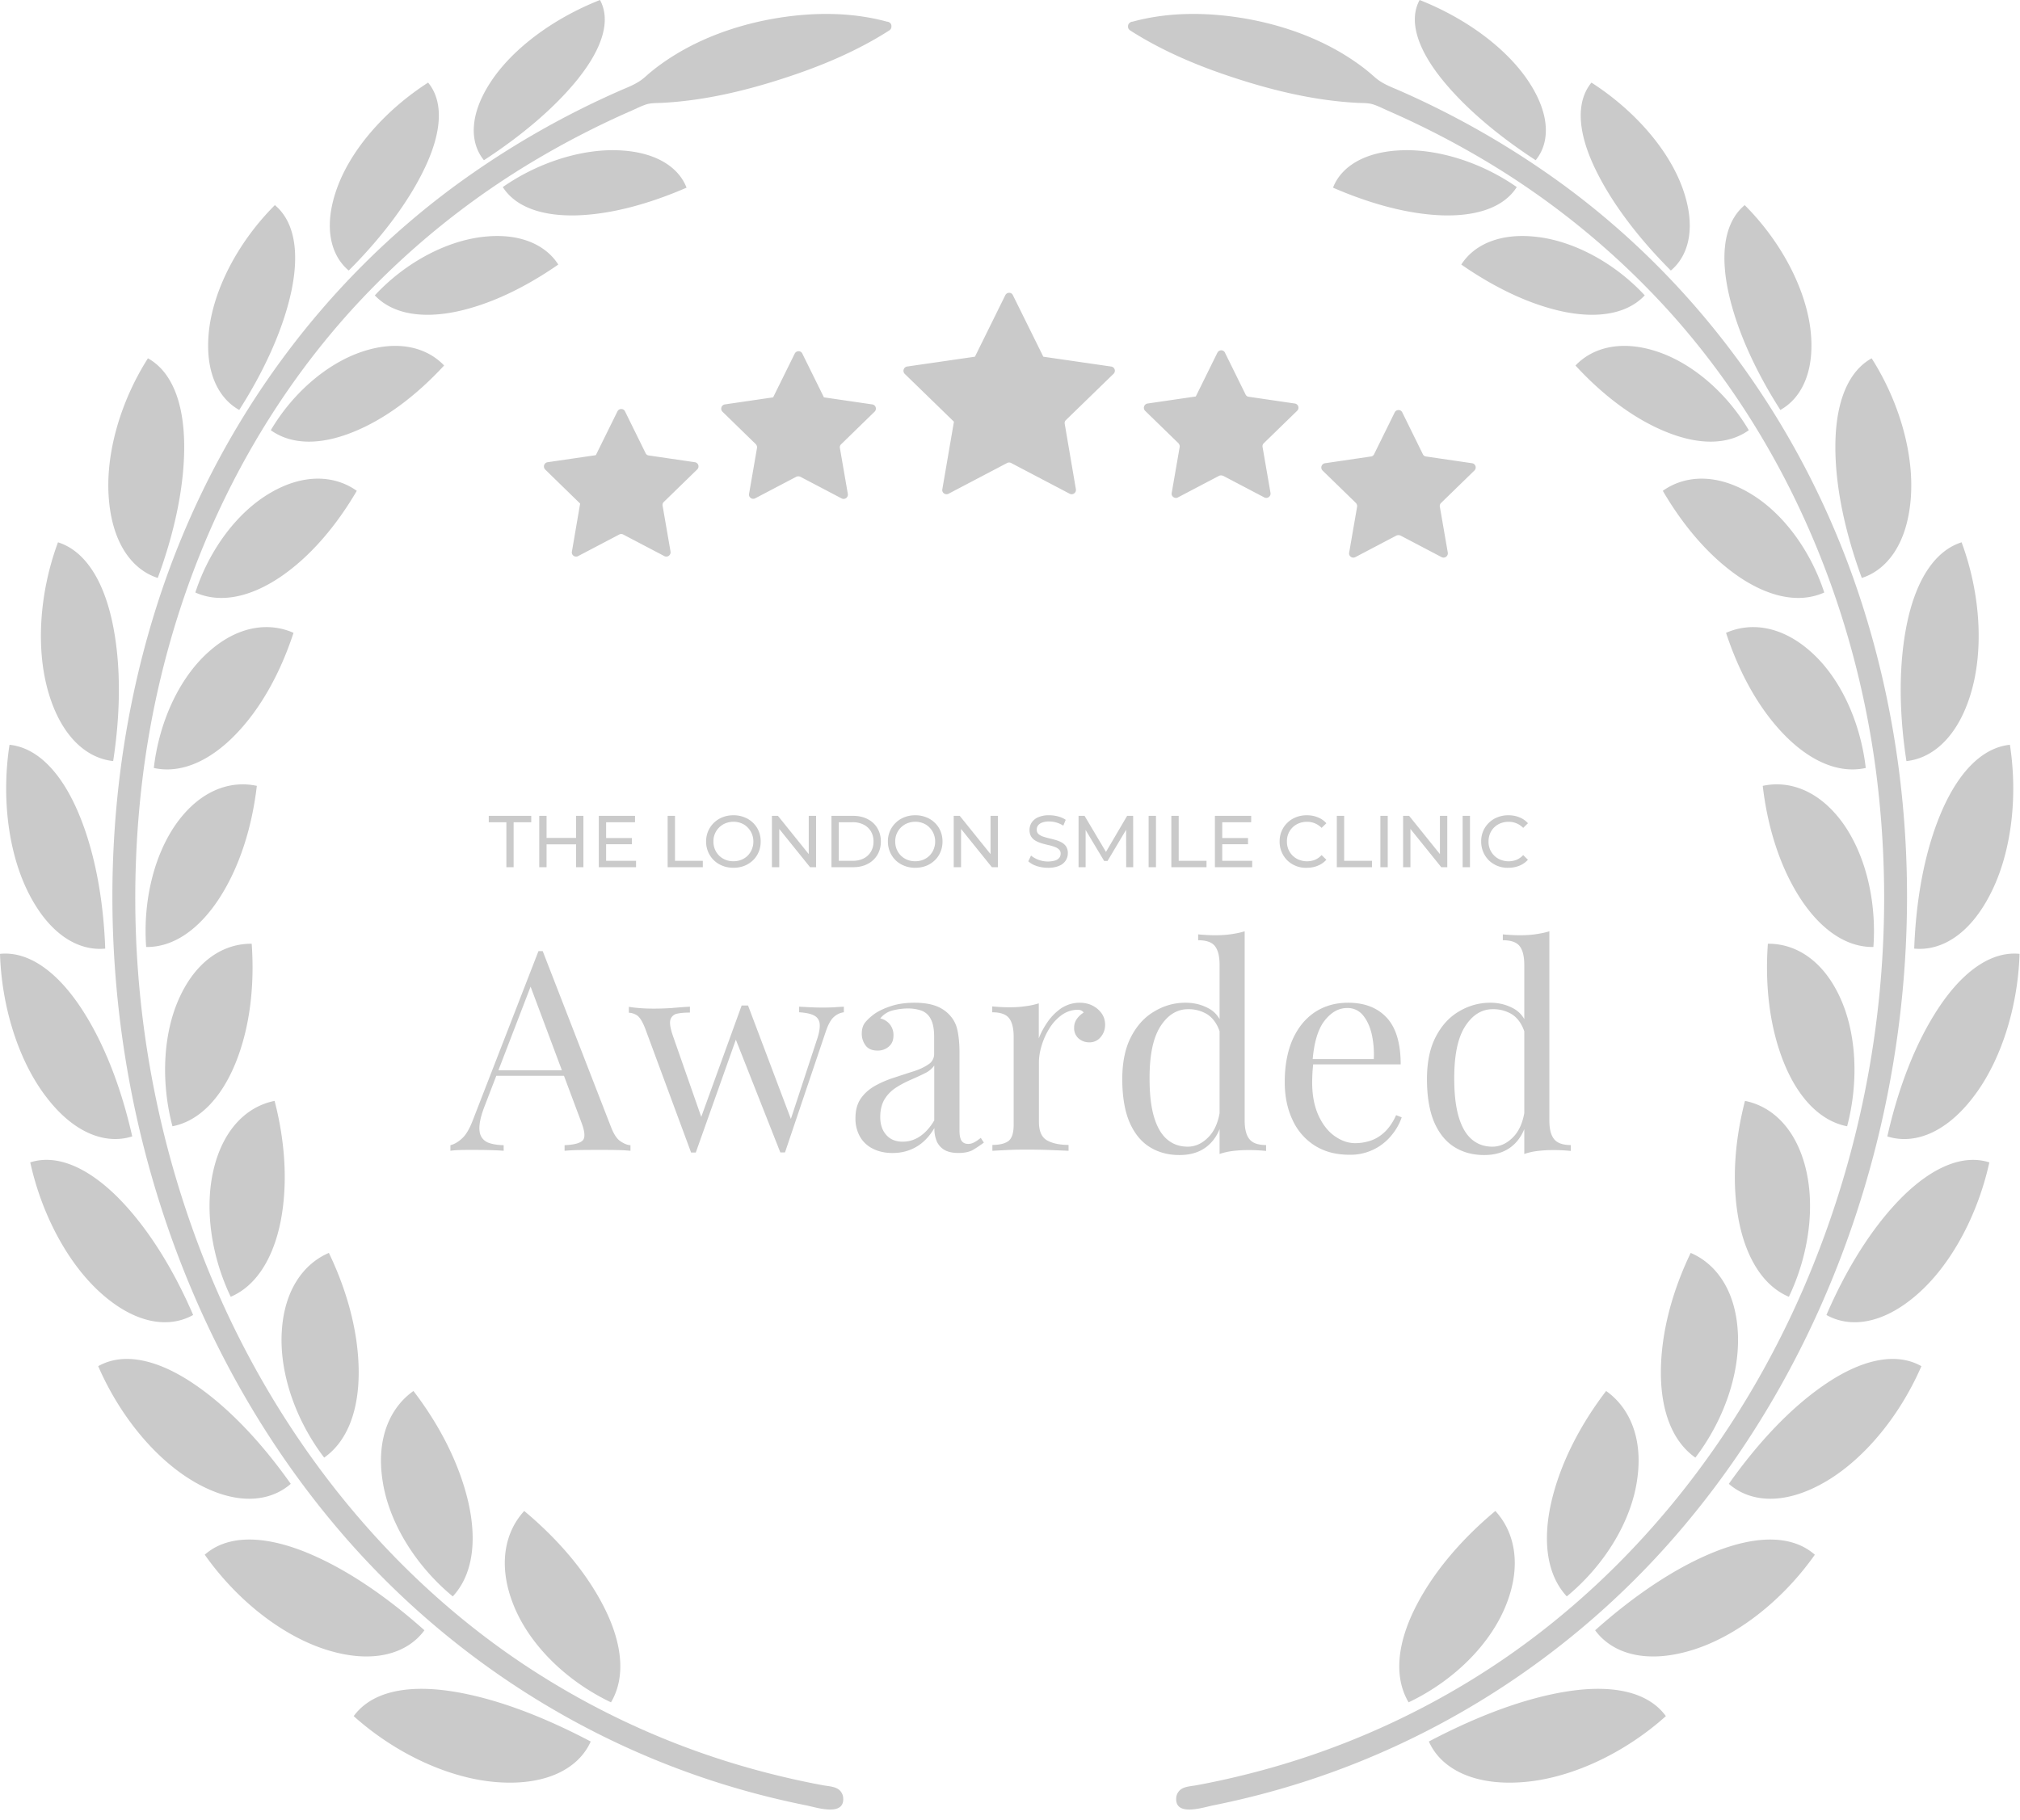
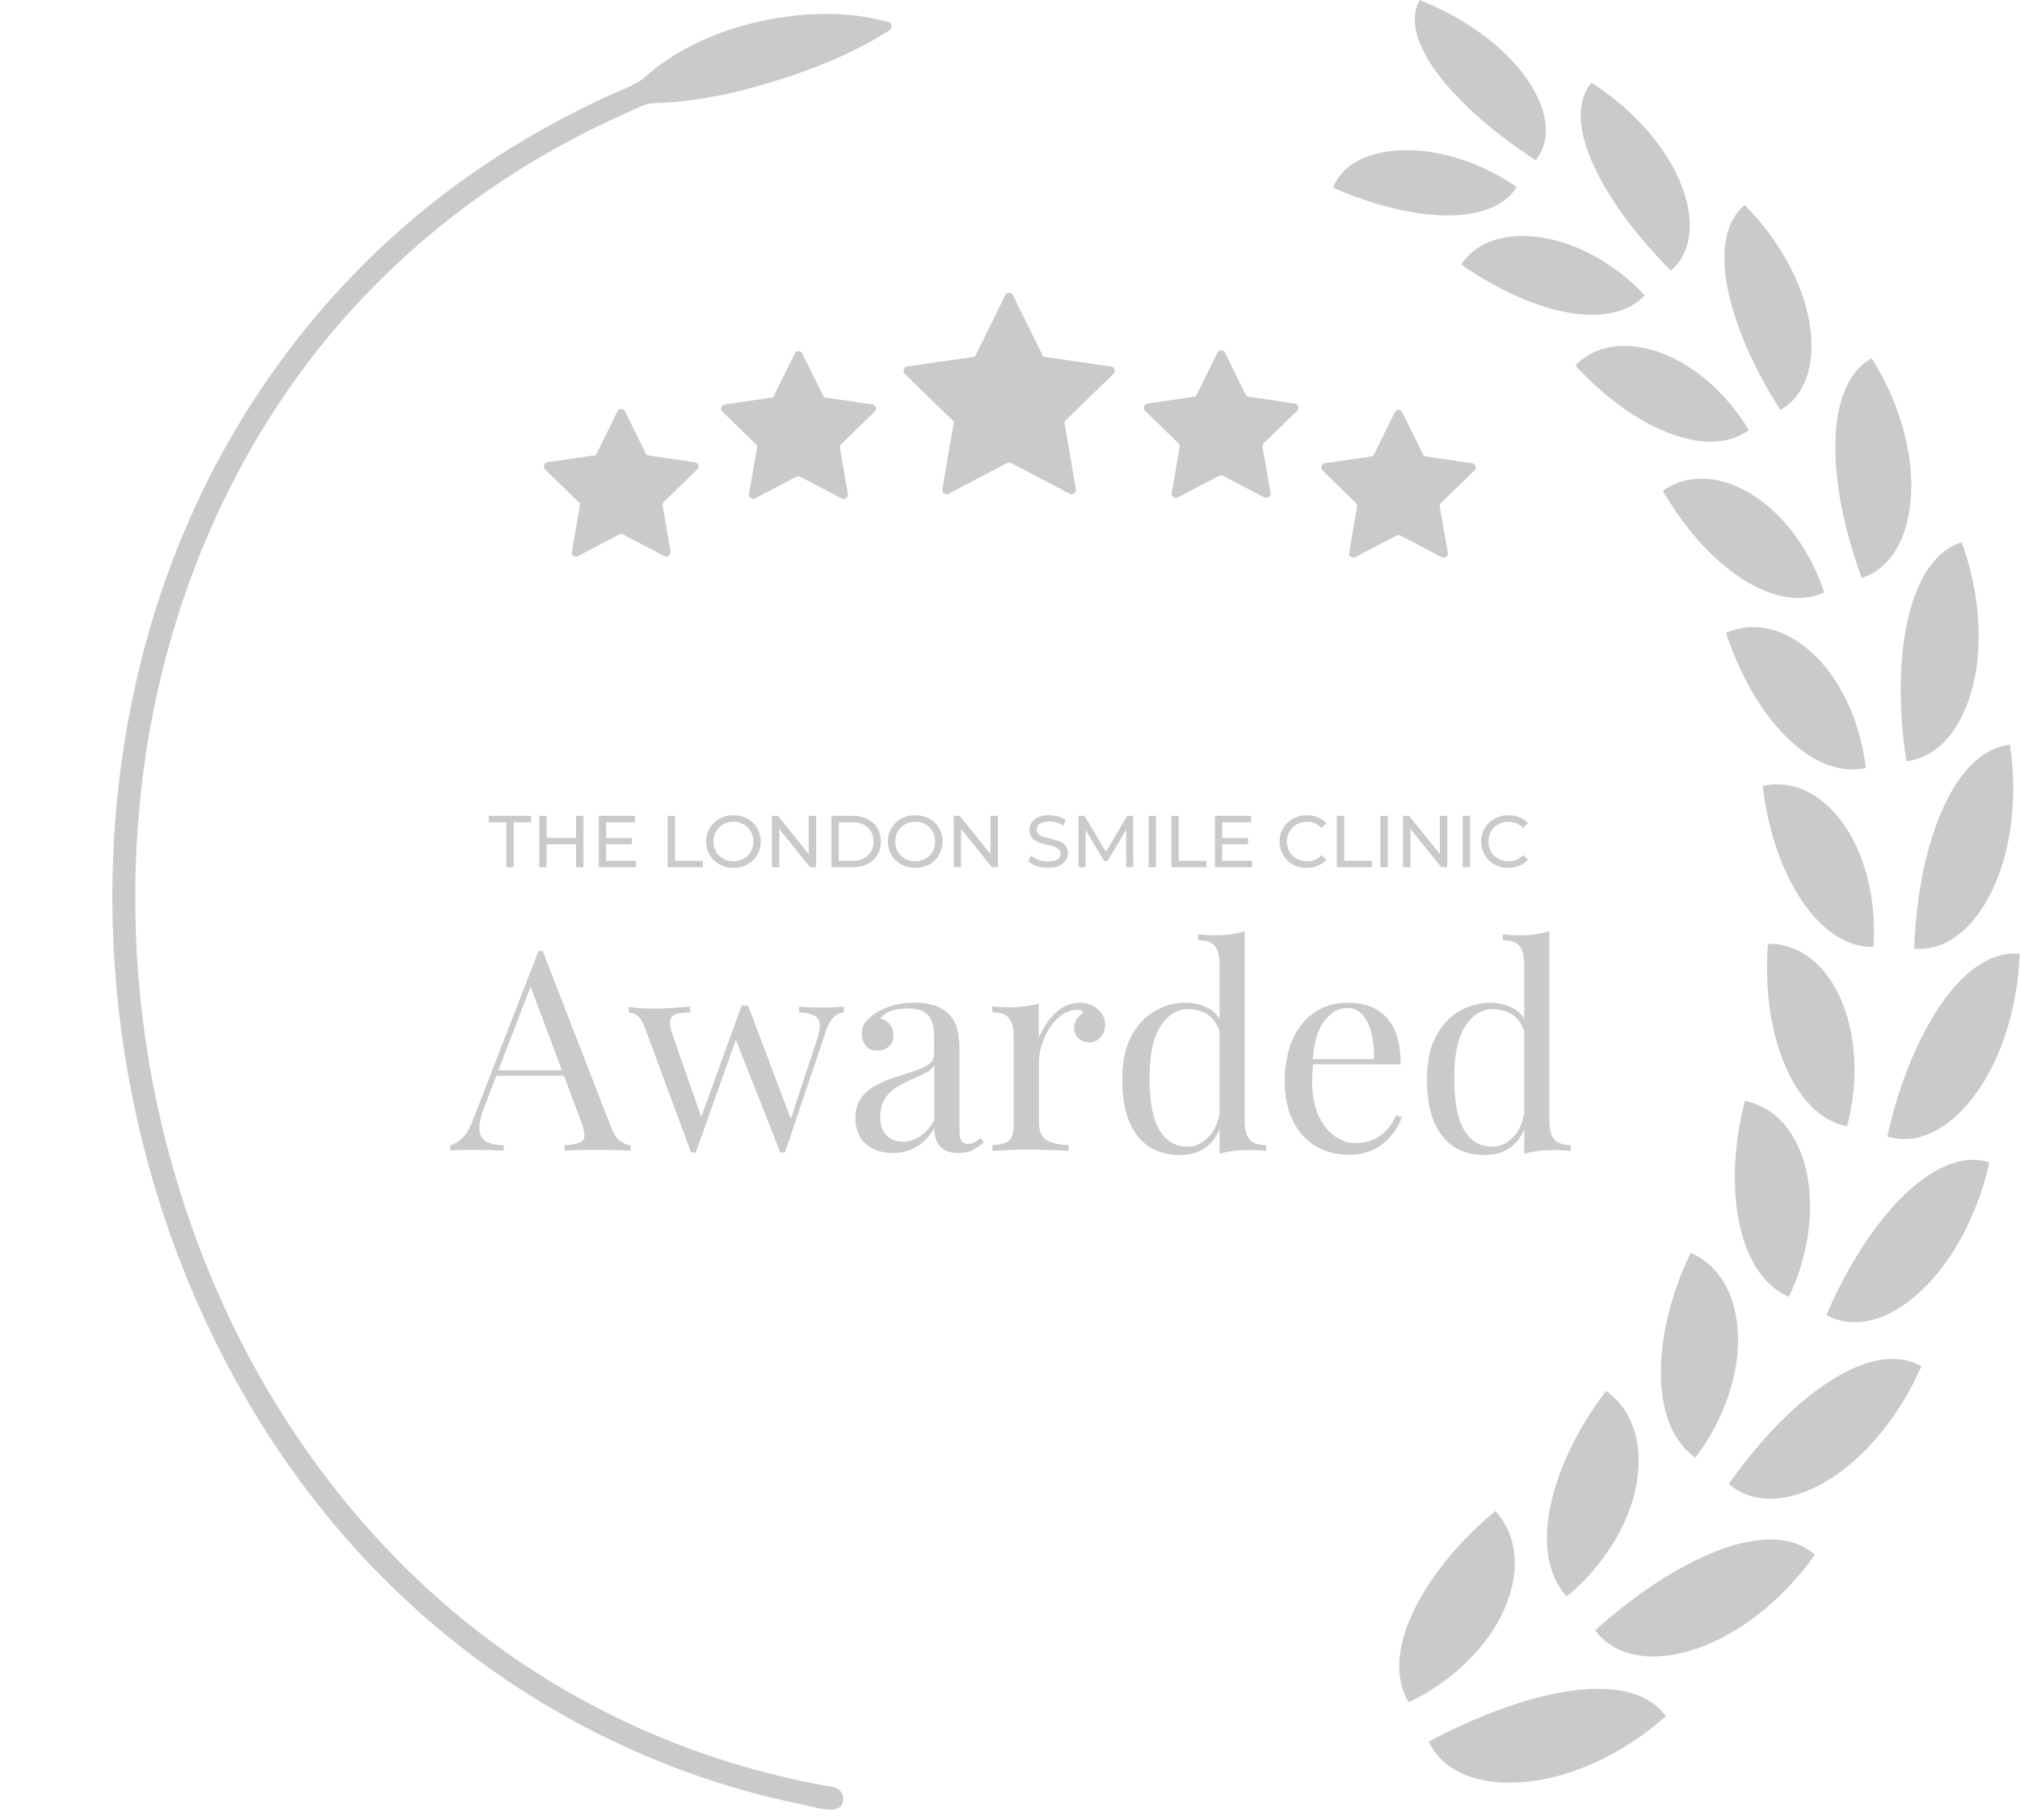
<svg xmlns="http://www.w3.org/2000/svg" width="81" height="73" viewBox="0 0 81 73" fill="none">
  <path d="M35.652.894a.118.118 0 0 0-.077-.023C34.092.465 32.503.488 30.997.753c-1.554.277-3.096.842-4.39 1.748-.254.176-.5.37-.73.577-.295.264-.607.382-.965.535a34.978 34.978 0 0 0-6.656 3.831c-5.315 3.908-9.287 9.37-11.53 15.56-2.406 6.668-2.812 14-1.43 20.933 1.29 6.474 4.162 12.67 8.499 17.667 4.231 4.879 9.816 8.457 16.036 10.205.83.235 1.672.435 2.52.606.382.076 1.535.465 1.459-.324a.462.462 0 0 0-.283-.377c-.176-.076-.406-.082-.594-.123-.26-.047-.512-.1-.765-.153a33.468 33.468 0 0 1-2.49-.63 31.966 31.966 0 0 1-8.857-4.172c-5.426-3.673-9.586-8.998-12.176-14.995a39.534 39.534 0 0 1-2.89-20.733c.895-6.78 3.685-13.306 8.275-18.403a32.161 32.161 0 0 1 7.757-6.273 34.935 34.935 0 0 1 3.542-1.795c.183-.082.371-.176.56-.241.205-.07.417-.06.635-.07 1.671-.083 3.325-.472 4.914-.99 1.471-.476 2.919-1.082 4.225-1.918.006 0 .006-.006.012-.012a.165.165 0 0 0 .07-.135V1.053a.16.16 0 0 0-.093-.159z" fill="#CACACA" />
-   <path d="M24.752 6.026c-1.5-.047-3.219.518-4.59 1.477.489.771 1.513 1.166 2.92 1.136 1.412-.035 2.96-.465 4.448-1.112-.324-.842-1.271-1.454-2.778-1.5zM23.21 3.119C24.177 1.895 24.495.8 24.059 0c-1.907.753-3.525 1.977-4.384 3.29-.865 1.318-.842 2.436-.27 3.136 1.447-.941 2.836-2.083 3.807-3.307zM24.5 68.278c.594-1 .464-2.343-.271-3.802-.736-1.46-1.901-2.784-3.208-3.873-.776.842-1.065 2.172-.435 3.755.624 1.583 2.09 3.049 3.914 3.92zM14.183 68.831c1.706 1.53 3.895 2.536 5.837 2.654 1.948.124 3.202-.588 3.667-1.636-1.866-.983-3.825-1.754-5.644-2.024-1.818-.265-3.172.064-3.86 1.006zM18.156 64.029c.788-.848.983-2.19.624-3.773-.365-1.583-1.177-3.13-2.201-4.466-.93.659-1.495 1.889-1.242 3.572.241 1.671 1.312 3.425 2.819 4.667zM17.02 65.388c-1.524-1.36-3.213-2.53-4.89-3.184-1.678-.647-3.055-.612-3.92.153 1.312 1.86 3.172 3.307 4.979 3.843 1.812.541 3.154.112 3.83-.812zM14.383 54.99c-.012-1.596-.477-3.243-1.195-4.738-1.018.435-1.795 1.5-1.889 3.16-.1 1.654.553 3.549 1.7 5.05.925-.648 1.396-1.884 1.384-3.473zM11.659 59.515c-1.142-1.618-2.496-3.09-3.961-4.06-1.46-.966-2.784-1.213-3.76-.66.882 2.036 2.353 3.802 3.942 4.69 1.595.895 2.937.766 3.779.03zM11.258 48.963c.294-1.536.165-3.22-.247-4.808-1.066.212-2.013 1.07-2.42 2.648-.405 1.571-.146 3.525.66 5.208 1.006-.424 1.707-1.518 2.007-3.048zM7.745 52.741c-.77-1.789-1.795-3.484-3.025-4.72-1.23-1.224-2.46-1.736-3.507-1.4.47 2.136 1.548 4.13 2.907 5.308 1.36 1.183 2.672 1.348 3.625.812zM9.457 42.607c.577-1.441.753-3.113.636-4.755-1.089-.012-2.178.636-2.866 2.095-.689 1.448-.789 3.414-.312 5.226 1.07-.206 1.965-1.13 2.542-2.566zM5.302 45.579c-.43-1.913-1.124-3.778-2.106-5.232-.983-1.453-2.107-2.2-3.196-2.089.07 2.183.77 4.355 1.89 5.785 1.117 1.442 2.377 1.865 3.412 1.536zM5.861 37.982c1.089.017 2.125-.7 2.949-1.978.823-1.283 1.3-2.872 1.489-4.484-1.06-.23-2.243.176-3.184 1.453-.93 1.272-1.39 3.155-1.254 5.009zM4.22 38.046c-.071-1.936-.407-3.89-1.101-5.502-.694-1.607-1.648-2.56-2.737-2.672-.33 2.13-.047 4.373.783 5.985.836 1.63 1.983 2.295 3.054 2.19zM9.44 29.466c1.053-1.083 1.824-2.542 2.33-4.084-.994-.441-2.248-.282-3.419.777-1.17 1.047-1.971 2.801-2.183 4.643 1.065.236 2.219-.253 3.272-1.336zM4.538 30.525c.294-1.907.33-3.884-.041-5.602-.371-1.713-1.124-2.843-2.172-3.172-.747 2.018-.895 4.272-.383 6.02.512 1.754 1.519 2.642 2.596 2.754zM11.235 23.146c1.224-.83 2.265-2.078 3.072-3.46-.872-.619-2.113-.707-3.455.076-1.342.777-2.46 2.289-3.019 4.002.977.44 2.178.206 3.402-.618zM6.326 23.18c.648-1.759 1.077-3.642 1.06-5.354-.018-1.707-.512-2.931-1.454-3.455-1.13 1.777-1.718 3.896-1.565 5.661.147 1.778.947 2.825 1.96 3.149zM17.809 14.66c-.695-.73-1.854-1.036-3.29-.554-1.424.477-2.79 1.672-3.66 3.149.83.594 1.994.606 3.319.065 1.324-.536 2.565-1.507 3.63-2.66zM9.593 16.442c.959-1.5 1.747-3.166 2.089-4.755.335-1.583.123-2.807-.66-3.46-1.435 1.436-2.412 3.278-2.63 4.932-.212 1.671.324 2.795 1.2 3.283zM19.28 9.51c-1.507.2-3.096 1.089-4.25 2.337.671.712 1.801.941 3.202.665 1.406-.283 2.842-.99 4.155-1.901-.518-.813-1.595-1.301-3.108-1.1zM13.983 10.852c1.248-1.248 2.378-2.69 3.06-4.137.683-1.442.748-2.643.124-3.402-1.73 1.112-3.084 2.678-3.643 4.208-.565 1.542-.282 2.707.46 3.33zM45.331.894a.118.118 0 0 1 .077-.023C46.891.465 48.48.488 49.986.753c1.554.277 3.096.842 4.39 1.748.254.176.501.37.73.577.295.264.607.382.966.535a34.957 34.957 0 0 1 6.656 3.831c5.308 3.908 9.286 9.37 11.522 15.56 2.407 6.668 2.813 14 1.43 20.933-1.288 6.474-4.16 12.67-8.498 17.667-4.23 4.879-9.816 8.457-16.036 10.205-.83.235-1.672.435-2.519.606-.382.076-1.536.465-1.46-.324a.462.462 0 0 1 .283-.377c.177-.076.406-.082.594-.123.26-.047.513-.1.766-.153a33.458 33.458 0 0 0 2.489-.63 31.966 31.966 0 0 0 8.857-4.172c5.426-3.673 9.587-8.998 12.176-14.995a39.534 39.534 0 0 0 2.89-20.733c-.895-6.78-3.685-13.306-8.275-18.403a32.163 32.163 0 0 0-7.756-6.273 34.935 34.935 0 0 0-3.543-1.795c-.183-.082-.37-.176-.56-.241-.205-.07-.417-.06-.635-.07-1.671-.083-3.325-.472-4.914-.99-1.471-.476-2.919-1.082-4.225-1.918-.006 0-.006-.006-.012-.012a.165.165 0 0 1-.07-.135V1.053c0-.059.029-.123.1-.159z" fill="#CACACA" />
  <path d="M56.23 6.026c1.502-.047 3.22.518 4.591 1.477-.488.771-1.512 1.166-2.919 1.136-1.412-.035-2.96-.465-4.449-1.112.324-.842 1.271-1.454 2.778-1.5zM57.772 3.119C56.807 1.895 56.49.8 56.925 0c1.907.753 3.525 1.977 4.384 3.29.865 1.318.842 2.436.27 3.136-1.447-.941-2.836-2.083-3.807-3.307zM56.484 68.278c-.594-1-.465-2.343.27-3.802.736-1.46 1.902-2.784 3.208-3.873.777.842 1.065 2.172.435 3.755-.623 1.583-2.089 3.049-3.913 3.92zM66.8 68.831c-1.706 1.53-3.896 2.536-5.838 2.654-1.948.124-3.201-.588-3.666-1.636 1.865-.983 3.825-1.754 5.644-2.024 1.818-.265 3.172.064 3.86 1.006zM62.827 64.029c-.788-.848-.982-2.19-.623-3.773.364-1.583 1.177-3.13 2.2-4.466.93.659 1.495 1.889 1.242 3.572-.24 1.671-1.312 3.425-2.819 4.667zM63.963 65.388c1.524-1.36 3.213-2.53 4.89-3.184 1.678-.647 3.055-.611 3.92.154-1.313 1.86-3.172 3.307-4.979 3.842-1.813.542-3.154.112-3.831-.812zM66.6 54.99c.012-1.596.477-3.243 1.195-4.738 1.018.435 1.794 1.5 1.889 3.16.1 1.654-.554 3.549-1.701 5.05-.924-.648-1.395-1.884-1.383-3.473zM69.325 59.515c1.142-1.618 2.495-3.09 3.96-4.06 1.46-.966 2.784-1.213 3.761-.66-.882 2.036-2.354 3.802-3.943 4.69-1.594.895-2.936.766-3.778.03zM69.725 48.963c-.294-1.536-.165-3.219.247-4.808 1.066.212 2.013 1.071 2.42 2.648.405 1.572.146 3.526-.66 5.209-1.006-.424-1.707-1.519-2.007-3.049zM73.238 52.742c.771-1.79 1.795-3.484 3.025-4.72 1.23-1.224 2.46-1.736 3.508-1.4-.471 2.135-1.548 4.13-2.908 5.307-1.359 1.183-2.671 1.348-3.625.813zM71.526 42.607c-.577-1.441-.754-3.113-.636-4.755 1.089-.012 2.177.636 2.866 2.095.689 1.448.789 3.414.312 5.226-1.071-.206-1.966-1.13-2.542-2.566zM75.68 45.58c.43-1.913 1.125-3.779 2.107-5.232.983-1.454 2.107-2.201 3.196-2.09-.07 2.184-.77 4.355-1.889 5.785-1.118 1.442-2.378 1.866-3.413 1.537zM75.12 37.982c-1.088.017-2.124-.7-2.948-1.978-.823-1.283-1.3-2.872-1.488-4.484 1.059-.23 2.242.176 3.183 1.453.93 1.272 1.39 3.155 1.254 5.009zM76.758 38.046c.07-1.936.406-3.89 1.1-5.502.695-1.607 1.648-2.56 2.737-2.672.33 2.13.047 4.373-.783 5.985-.83 1.63-1.977 2.295-3.054 2.19zM71.543 29.466c-1.053-1.083-1.824-2.542-2.33-4.084.995-.441 2.248-.282 3.42.777 1.17 1.047 1.97 2.801 2.182 4.643-1.065.236-2.218-.253-3.272-1.336zM76.446 30.526c-.295-1.907-.33-3.885.04-5.603.371-1.712 1.125-2.842 2.172-3.172.748 2.018.895 4.272.383 6.02-.512 1.754-1.524 2.643-2.595 2.755zM69.749 23.146c-1.224-.83-2.266-2.078-3.072-3.46.87-.619 2.112-.707 3.454.076 1.342.777 2.46 2.289 3.02 4.002-.978.44-2.178.206-3.402-.618zM74.656 23.18c-.647-1.759-1.077-3.642-1.059-5.354.018-1.707.512-2.931 1.454-3.455 1.13 1.777 1.718 3.896 1.565 5.661-.147 1.778-.947 2.825-1.96 3.149zM63.175 14.66c.694-.73 1.854-1.036 3.29-.554 1.424.477 2.789 1.672 3.66 3.149-.83.594-1.995.606-3.32.065-1.323-.536-2.57-1.507-3.63-2.66zM71.39 16.442c-.96-1.5-1.748-3.166-2.089-4.755-.335-1.583-.124-2.807.66-3.46 1.435 1.436 2.412 3.278 2.63 4.932.212 1.671-.324 2.795-1.2 3.283zM61.704 9.51c1.507.2 3.095 1.089 4.249 2.337-.671.712-1.8.941-3.202.665-1.406-.283-2.842-.99-4.154-1.901.518-.813 1.594-1.301 3.107-1.1zM67 10.852c-1.247-1.248-2.377-2.69-3.06-4.137-.683-1.442-.747-2.643-.124-3.402 1.73 1.112 3.084 2.678 3.643 4.208.565 1.542.283 2.707-.459 3.33zM24.828 21.44l-1.648.865c-.123.065-.276-.041-.247-.182l.33-1.925-1.4-1.365c-.1-.1-.048-.27.093-.294l1.936-.283.866-1.754c.064-.13.247-.13.306 0l.823 1.672c.024.053.071.088.13.094l1.842.27a.17.17 0 0 1 .094.295l-1.336 1.3a.164.164 0 0 0-.047.153l.318 1.837a.172.172 0 0 1-.247.182l-1.648-.865a.165.165 0 0 0-.165 0zM31.932 19.121l-1.648.865c-.124.065-.277-.041-.247-.182l.318-1.836c.011-.053-.012-.112-.048-.153l-1.335-1.301c-.1-.1-.048-.27.094-.294l1.936-.283.865-1.753c.065-.13.247-.13.306 0l.865 1.753 1.936.283c.142.017.2.194.094.294l-1.341 1.306a.163.163 0 0 0-.047.154l.317 1.836a.172.172 0 0 1-.247.182l-1.648-.865a.194.194 0 0 0-.17-.006zM40.388 18.568l-2.354 1.236c-.124.064-.277-.041-.247-.183l.465-2.707-1.972-1.918c-.1-.1-.047-.271.094-.295l2.72-.394 1.217-2.466c.065-.13.248-.13.306 0l1.219 2.466 2.718.394a.17.17 0 0 1 .095.295l-1.907 1.853a.163.163 0 0 0-.047.153l.447 2.62a.172.172 0 0 1-.247.182l-2.354-1.236a.175.175 0 0 0-.153 0zM48.88 19.086l-1.648.865c-.123.065-.276-.041-.247-.183l.318-1.836c.012-.052-.012-.111-.047-.153l-1.336-1.3c-.1-.1-.047-.27.094-.294l1.936-.283.865-1.754c.065-.13.247-.13.306 0l.824 1.672c.024.053.07.088.13.094l1.842.27a.17.17 0 0 1 .094.295l-1.336 1.3a.163.163 0 0 0-.047.153l.318 1.837a.172.172 0 0 1-.248.182l-1.647-.865c-.065-.024-.124-.024-.171 0zM55.995 21.48l-1.648.866c-.123.065-.276-.041-.247-.182l.318-1.837c.012-.053-.012-.111-.047-.153l-1.336-1.3c-.1-.1-.047-.27.094-.294l1.842-.271a.156.156 0 0 0 .13-.094l.824-1.672c.064-.13.247-.13.306 0l.823 1.672c.024.053.071.088.13.094l1.842.27c.141.018.2.195.094.295l-1.336 1.3a.163.163 0 0 0-.047.153l.318 1.837a.172.172 0 0 1-.247.182l-1.648-.865a.201.201 0 0 0-.165 0zM21.762 38.147l2.743 7.067c.111.283.24.477.382.565.141.094.27.147.394.153v.224a6.523 6.523 0 0 0-.553-.03c-.218-.005-.435-.005-.653-.005-.294 0-.565 0-.818.005a7.738 7.738 0 0 0-.618.03v-.224c.383-.017.624-.082.73-.194.106-.118.082-.365-.065-.747l-2.09-5.585.183-.147-1.953 5.078c-.118.3-.189.554-.212.76-.024.206 0 .37.064.488a.56.56 0 0 0 .324.26c.153.052.347.081.577.087v.224c-.212-.018-.43-.024-.66-.03-.229-.005-.44-.005-.635-.005-.188 0-.347 0-.477.005-.13.006-.253.012-.364.03v-.224c.147-.035.306-.123.459-.265.159-.14.3-.376.43-.712l2.642-6.808H21.762zm1.371 4.778v.224h-3.348l.112-.224h3.236zM27.665 40.377v.236c-.188 0-.353.011-.494.04a.348.348 0 0 0-.283.23c-.047.13-.012.353.1.677l1.171 3.349-.076-.012 1.654-4.561.223.088-2.06 5.803h-.188l-1.842-4.979c-.118-.3-.235-.476-.353-.541a.701.701 0 0 0-.3-.089v-.235c.147.024.306.041.465.053.159.012.335.018.524.018.229 0 .476-.006.735-.024.259-.023.5-.041.724-.053zm6.173 0v.224a.72.72 0 0 0-.4.188c-.123.106-.235.312-.33.6l-1.63 4.832h-.188l-1.813-4.596.26-1.295h.259l1.753 4.643-.088.065 1.112-3.384c.082-.253.112-.453.094-.6a.406.406 0 0 0-.223-.324c-.13-.07-.33-.112-.6-.13v-.223c.135.006.253.012.347.018.1.006.194.006.288.012a10.583 10.583 0 0 0 .777-.006c.13-.012.259-.018.382-.024zM35.792 46.245c-.306 0-.571-.06-.8-.177a1.208 1.208 0 0 1-.513-.488 1.472 1.472 0 0 1-.176-.73c0-.33.076-.6.23-.812.152-.212.352-.377.588-.506.241-.13.494-.236.759-.318.265-.088.518-.17.76-.247.24-.077.435-.171.588-.277a.482.482 0 0 0 .23-.418v-.694c0-.312-.048-.553-.142-.718a.681.681 0 0 0-.377-.33 1.665 1.665 0 0 0-.53-.082c-.188 0-.388.023-.6.076a.909.909 0 0 0-.512.324.67.67 0 0 1 .53.683c0 .188-.059.335-.182.441a.664.664 0 0 1-.46.165c-.217 0-.376-.07-.476-.206a.786.786 0 0 1-.153-.465c0-.194.047-.353.147-.47.1-.119.223-.23.37-.336.171-.118.395-.224.672-.312.27-.088.582-.13.93-.13.305 0 .57.036.788.106.218.07.394.177.541.312.195.182.324.4.383.66.059.258.088.564.088.93v3.124c0 .188.03.324.083.406.058.082.147.124.264.124a.482.482 0 0 0 .236-.06c.076-.035.165-.1.27-.182l.124.189a4.963 4.963 0 0 1-.447.3c-.141.076-.336.117-.571.117-.218 0-.4-.035-.541-.111a.747.747 0 0 1-.318-.33 1.28 1.28 0 0 1-.106-.559c-.2.336-.441.589-.724.753-.282.165-.6.248-.953.248zm.406-.454c.247 0 .476-.07.688-.211.212-.142.406-.354.577-.642v-2.201a.981.981 0 0 1-.394.318c-.171.088-.36.17-.56.259-.2.088-.394.188-.576.306-.183.117-.336.27-.453.453-.118.188-.183.43-.183.73s.083.541.242.718c.158.182.382.27.659.27zM43.29 40.218c.2 0 .382.041.535.124.153.082.27.188.36.318.087.13.129.276.129.441a.75.75 0 0 1-.177.494.573.573 0 0 1-.465.212.642.642 0 0 1-.418-.153.546.546 0 0 1-.182-.435.59.59 0 0 1 .118-.365.932.932 0 0 1 .264-.241c-.053-.077-.129-.112-.235-.112-.23 0-.447.07-.641.206a1.88 1.88 0 0 0-.495.535 2.79 2.79 0 0 0-.312.689c-.076.241-.111.47-.111.683v2.383c0 .365.105.612.317.736.212.123.506.188.871.188v.235l-.73-.03a26.625 26.625 0 0 0-1-.017c-.253 0-.506.006-.76.018-.252.012-.44.023-.564.03v-.236c.306 0 .524-.059.66-.17.129-.113.193-.325.193-.642v-3.52c0-.335-.059-.588-.182-.747-.118-.159-.347-.241-.677-.241v-.236c.241.024.47.036.695.036.217 0 .423-.012.623-.042.2-.023.383-.064.548-.117v1.406c.082-.217.2-.435.353-.659.153-.223.341-.406.559-.559.223-.135.459-.212.724-.212zM47.55 40.218c.33 0 .642.076.93.235.288.16.483.43.577.813l-.147.111c-.106-.312-.271-.541-.489-.688a1.43 1.43 0 0 0-.783-.212c-.44 0-.812.23-1.106.689-.294.459-.441 1.159-.435 2.112 0 .606.058 1.113.176 1.513.118.4.288.7.518.9.23.2.506.3.836.3.312 0 .6-.135.853-.406.253-.27.406-.665.459-1.189l.135.16c-.058.57-.24 1.006-.547 1.312-.306.306-.712.459-1.23.459-.465 0-.87-.112-1.218-.336-.347-.223-.612-.565-.8-1.012-.183-.447-.277-1.018-.277-1.695 0-.682.118-1.248.353-1.7.236-.454.547-.795.936-1.019a2.376 2.376 0 0 1 1.26-.347zm2.36-2.866v7.586c0 .335.059.588.188.747.124.16.348.241.671.241v.236a6.874 6.874 0 0 0-.694-.035c-.218 0-.424.011-.624.035-.2.023-.383.065-.547.123V38.7c0-.336-.06-.589-.183-.748-.117-.159-.347-.241-.676-.241v-.235c.24.023.47.035.694.035.218 0 .424-.012.624-.041.2-.03.382-.065.547-.118zM54.059 40.218c.659 0 1.177.2 1.548.6.37.4.559 1.025.559 1.872h-3.967l-.011-.212h2.9a3.779 3.779 0 0 0-.087-1.018c-.077-.312-.195-.56-.354-.747a.782.782 0 0 0-.623-.283c-.348 0-.648.17-.918.518-.265.347-.424.895-.477 1.642l.035.047c-.017.112-.023.235-.035.37-.006.136-.012.272-.012.407 0 .512.083.947.247 1.312.165.365.383.648.648.836.264.188.541.288.824.288.223 0 .435-.035.641-.106.2-.07.388-.188.56-.353.17-.165.323-.388.446-.665l.224.089a2.263 2.263 0 0 1-.406.717 2.111 2.111 0 0 1-1.695.783c-.541 0-1-.124-1.389-.37a2.377 2.377 0 0 1-.889-1.03c-.206-.436-.311-.942-.311-1.513 0-.66.105-1.224.311-1.7.212-.477.507-.842.89-1.101.382-.253.829-.383 1.34-.383zM59.768 40.218c.33 0 .641.076.93.235.288.16.482.43.577.813l-.148.111c-.106-.312-.27-.541-.488-.688a1.43 1.43 0 0 0-.783-.212c-.441 0-.812.23-1.106.689-.294.459-.441 1.159-.436 2.112 0 .606.06 1.113.177 1.513.118.4.288.7.518.9.23.2.506.3.835.3.312 0 .6-.135.854-.406.253-.27.406-.665.459-1.189l.135.16c-.059.57-.241 1.006-.547 1.312-.306.306-.712.459-1.23.459-.465 0-.871-.112-1.218-.336-.347-.223-.612-.565-.8-1.012-.183-.447-.277-1.018-.277-1.695 0-.682.117-1.248.353-1.7.235-.454.547-.795.935-1.019a2.406 2.406 0 0 1 1.26-.347zm2.36-2.866v7.586c0 .335.059.588.188.747.124.16.347.241.671.241v.236a6.87 6.87 0 0 0-.694-.035c-.218 0-.424.011-.624.035-.2.023-.383.065-.547.123V38.7c0-.336-.06-.589-.183-.748-.118-.159-.347-.241-.677-.241v-.235c.242.023.471.035.695.035.217 0 .423-.012.623-.041.2-.03.383-.065.548-.118zM20.305 34.782v-1.804h-.706v-.256h1.703v.256h-.706v1.804h-.291zm2.795-2.06h.294v2.06H23.1v-2.06zm-1.183 2.06h-.294v-2.06h.294v2.06zm1.21-.918h-1.24v-.256h1.24v.256zm1.152-.253h1.059v.25h-1.06v-.25zm.026.915h1.2v.256h-1.494v-2.06h1.453v.256h-1.159v1.548zm2.467.256v-2.06h.295v1.804h1.115v.256h-1.41zm2.64.023c-.157 0-.303-.026-.439-.08a1.059 1.059 0 0 1-.347-.22 1.041 1.041 0 0 1-.312-.753c0-.151.028-.29.083-.418a1.037 1.037 0 0 1 .577-.556c.133-.053.279-.08.438-.08.157 0 .3.027.432.08a1 1 0 0 1 .348.22c.1.095.176.206.23.333.054.128.081.268.081.42 0 .154-.027.294-.082.422a.985.985 0 0 1-.23.335 1.062 1.062 0 0 1-.347.22 1.186 1.186 0 0 1-.432.077zm0-.262c.114 0 .219-.02.315-.059a.743.743 0 0 0 .42-.417.79.79 0 0 0 .062-.315.79.79 0 0 0-.23-.565.722.722 0 0 0-.252-.168.824.824 0 0 0-.315-.059.855.855 0 0 0-.32.06.76.76 0 0 0-.254.167.767.767 0 0 0-.23.565c0 .114.02.219.06.315.04.096.098.18.17.253.073.07.157.125.253.164.098.04.205.06.32.06zm1.541.239v-2.06h.242l1.362 1.692h-.127v-1.692h.295v2.06h-.242l-1.362-1.692h.127v1.692h-.295zm2.388 0v-2.06h.868c.22 0 .413.043.58.13.169.086.299.206.391.361.094.155.142.335.142.539 0 .204-.048.383-.142.538a.944.944 0 0 1-.391.362c-.167.087-.36.13-.58.13h-.868zm.294-.256h.556c.171 0 .318-.033.442-.097a.706.706 0 0 0 .291-.271.79.79 0 0 0 .103-.406.78.78 0 0 0-.103-.406.706.706 0 0 0-.291-.27.94.94 0 0 0-.442-.098h-.556v1.548zm3.067.28c-.157 0-.303-.027-.438-.08a1.06 1.06 0 0 1-.348-.22 1.044 1.044 0 0 1-.312-.754 1.012 1.012 0 0 1 .312-.75c.098-.097.214-.171.348-.224.133-.053.28-.08.438-.08.157 0 .301.027.433.08a1 1 0 0 1 .347.22c.1.095.176.206.23.333.054.128.082.268.082.42 0 .154-.028.294-.083.422a.985.985 0 0 1-.23.335 1.062 1.062 0 0 1-.346.22 1.186 1.186 0 0 1-.433.077zm0-.263c.114 0 .219-.02.315-.059a.743.743 0 0 0 .42-.417.79.79 0 0 0 .062-.315.79.79 0 0 0-.23-.565.722.722 0 0 0-.252-.168.824.824 0 0 0-.315-.059.854.854 0 0 0-.32.06.76.76 0 0 0-.254.167.766.766 0 0 0-.23.565c0 .114.02.219.06.315a.8.8 0 0 0 .17.253c.073.07.157.125.253.164.098.04.205.06.321.06zm1.541.239v-2.06h.242l1.362 1.692h-.127v-1.692h.295v2.06h-.242l-1.362-1.692h.127v1.692h-.295zm3.779.023c-.157 0-.307-.023-.45-.07a.939.939 0 0 1-.339-.189l.11-.23a1.083 1.083 0 0 0 .971.197.351.351 0 0 0 .164-.11.276.276 0 0 0 .053-.166.22.22 0 0 0-.07-.17.48.48 0 0 0-.18-.103 1.77 1.77 0 0 0-.242-.07 4.841 4.841 0 0 1-.267-.069 1.298 1.298 0 0 1-.244-.103.508.508 0 0 1-.177-.164.495.495 0 0 1-.068-.271c0-.106.028-.203.083-.291a.581.581 0 0 1 .259-.215 1.06 1.06 0 0 1 .447-.083c.12 0 .238.016.356.047.118.032.22.077.306.136l-.097.235a1.056 1.056 0 0 0-.565-.168.787.787 0 0 0-.286.045.358.358 0 0 0-.164.117.287.287 0 0 0-.05.165c0 .073.022.13.067.174a.515.515 0 0 0 .18.103c.074.025.156.049.244.07.088.02.177.043.265.068.09.026.171.059.244.1a.5.5 0 0 1 .18.165.473.473 0 0 1 .067.265.536.536 0 0 1-.35.506c-.118.053-.267.08-.447.08zm1.227-.023v-2.06h.241l.924 1.557h-.13l.913-1.557h.241l.003 2.06h-.282l-.003-1.616h.068l-.813 1.366h-.135l-.818-1.366h.074v1.616h-.283zm2.81 0v-2.06h.295v2.06h-.295zm.911 0v-2.06h.295v1.804h1.115v.256h-1.41zm2.015-1.171h1.06v.25h-1.06v-.25zm.027.915h1.2v.256h-1.495v-2.06h1.454v.256h-1.16v1.548zm3.388.28a1.069 1.069 0 0 1-.78-.297 1.053 1.053 0 0 1-.309-.756c0-.154.028-.294.083-.422.055-.127.131-.238.23-.332.097-.096.212-.17.343-.221.134-.053.279-.08.436-.08.159 0 .305.028.438.083.136.053.25.132.345.238l-.192.186a.805.805 0 0 0-.58-.244.877.877 0 0 0-.323.058.757.757 0 0 0-.486.733.767.767 0 0 0 .486.733.877.877 0 0 0 .639 0 .763.763 0 0 0 .264-.189l.192.186a.914.914 0 0 1-.345.24c-.133.056-.28.083-.441.083zm1.205-.024v-2.06h.295v1.804h1.115v.256h-1.41zm1.747 0v-2.06h.295v2.06h-.295zm.911 0v-2.06h.242l1.362 1.692h-.127v-1.692h.295v2.06h-.241L56.43 33.09h.127v1.692h-.295zm2.388 0v-2.06h.294v2.06h-.294zm1.832.023a1.07 1.07 0 0 1-.78-.297 1.053 1.053 0 0 1-.309-.756 1.01 1.01 0 0 1 .312-.753c.098-.096.213-.17.345-.221a1.17 1.17 0 0 1 .435-.08c.159 0 .305.028.439.083.135.053.25.132.344.238l-.191.186a.804.804 0 0 0-.58-.244.878.878 0 0 0-.324.058.756.756 0 0 0-.427.418.824.824 0 0 0-.058.315.765.765 0 0 0 .486.733.878.878 0 0 0 .638 0 .763.763 0 0 0 .265-.189l.19.186a.913.913 0 0 1-.343.24 1.15 1.15 0 0 1-.442.083z" fill="#CACACA" />
</svg>